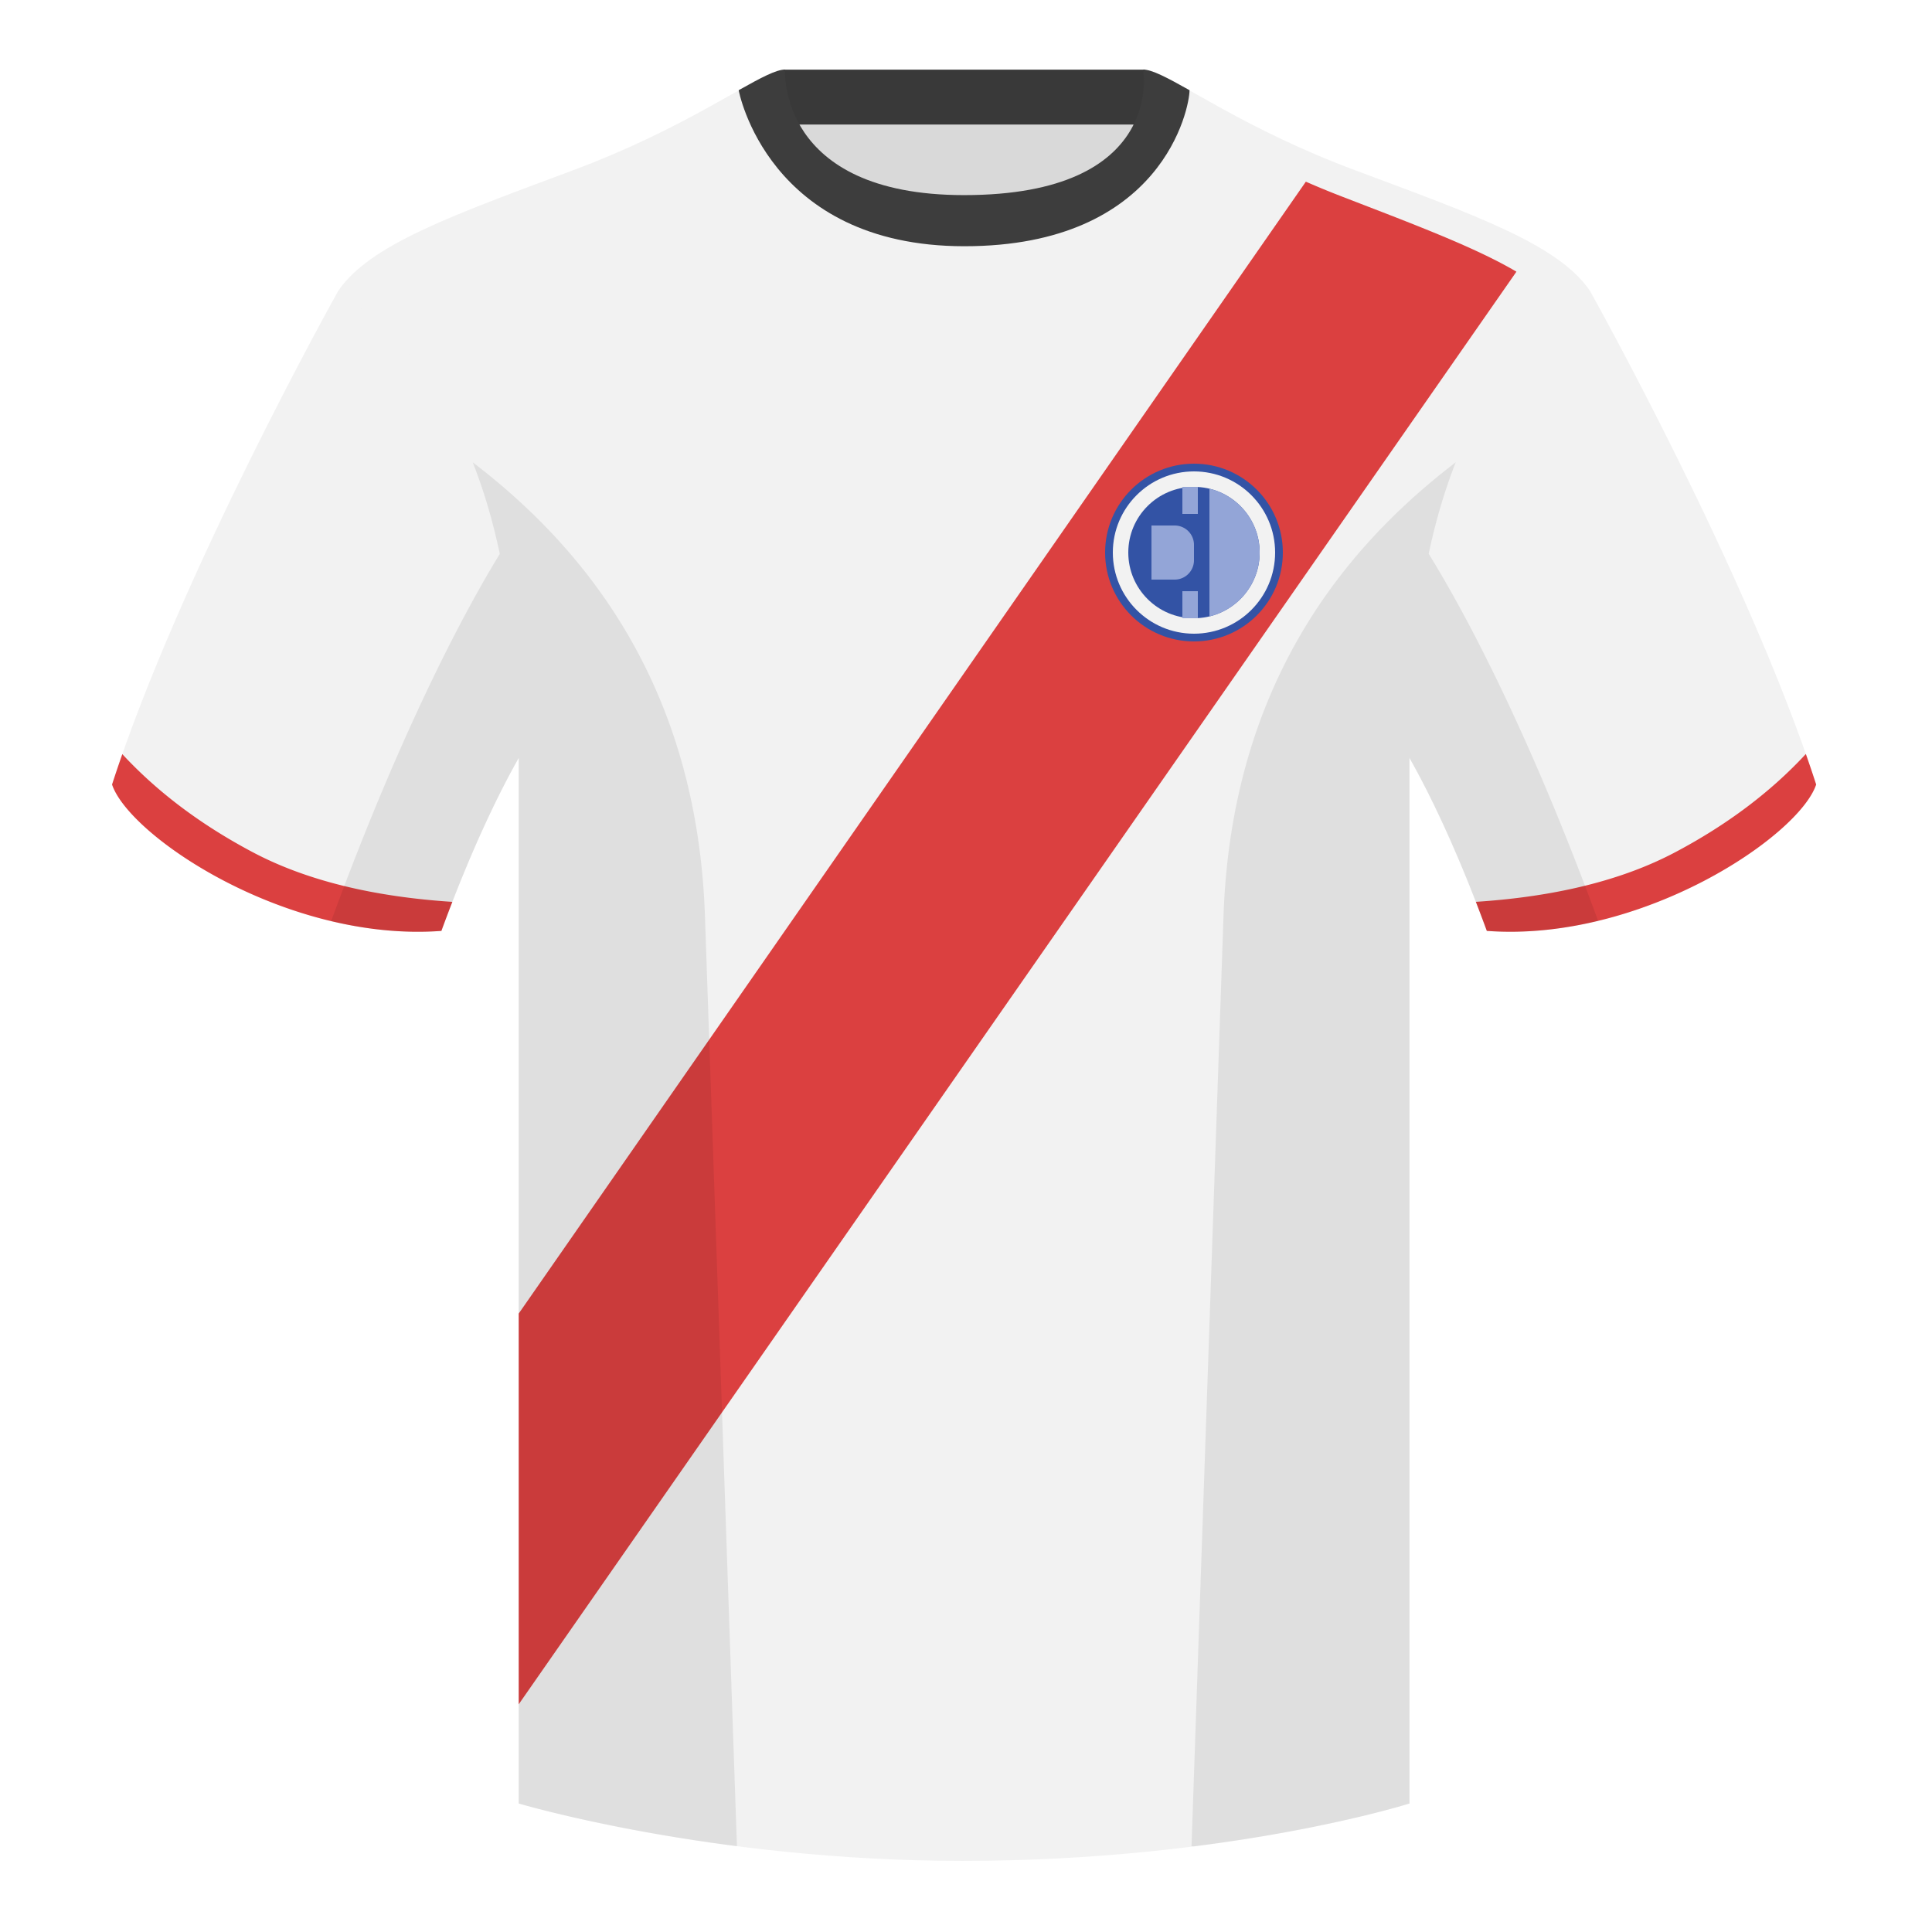
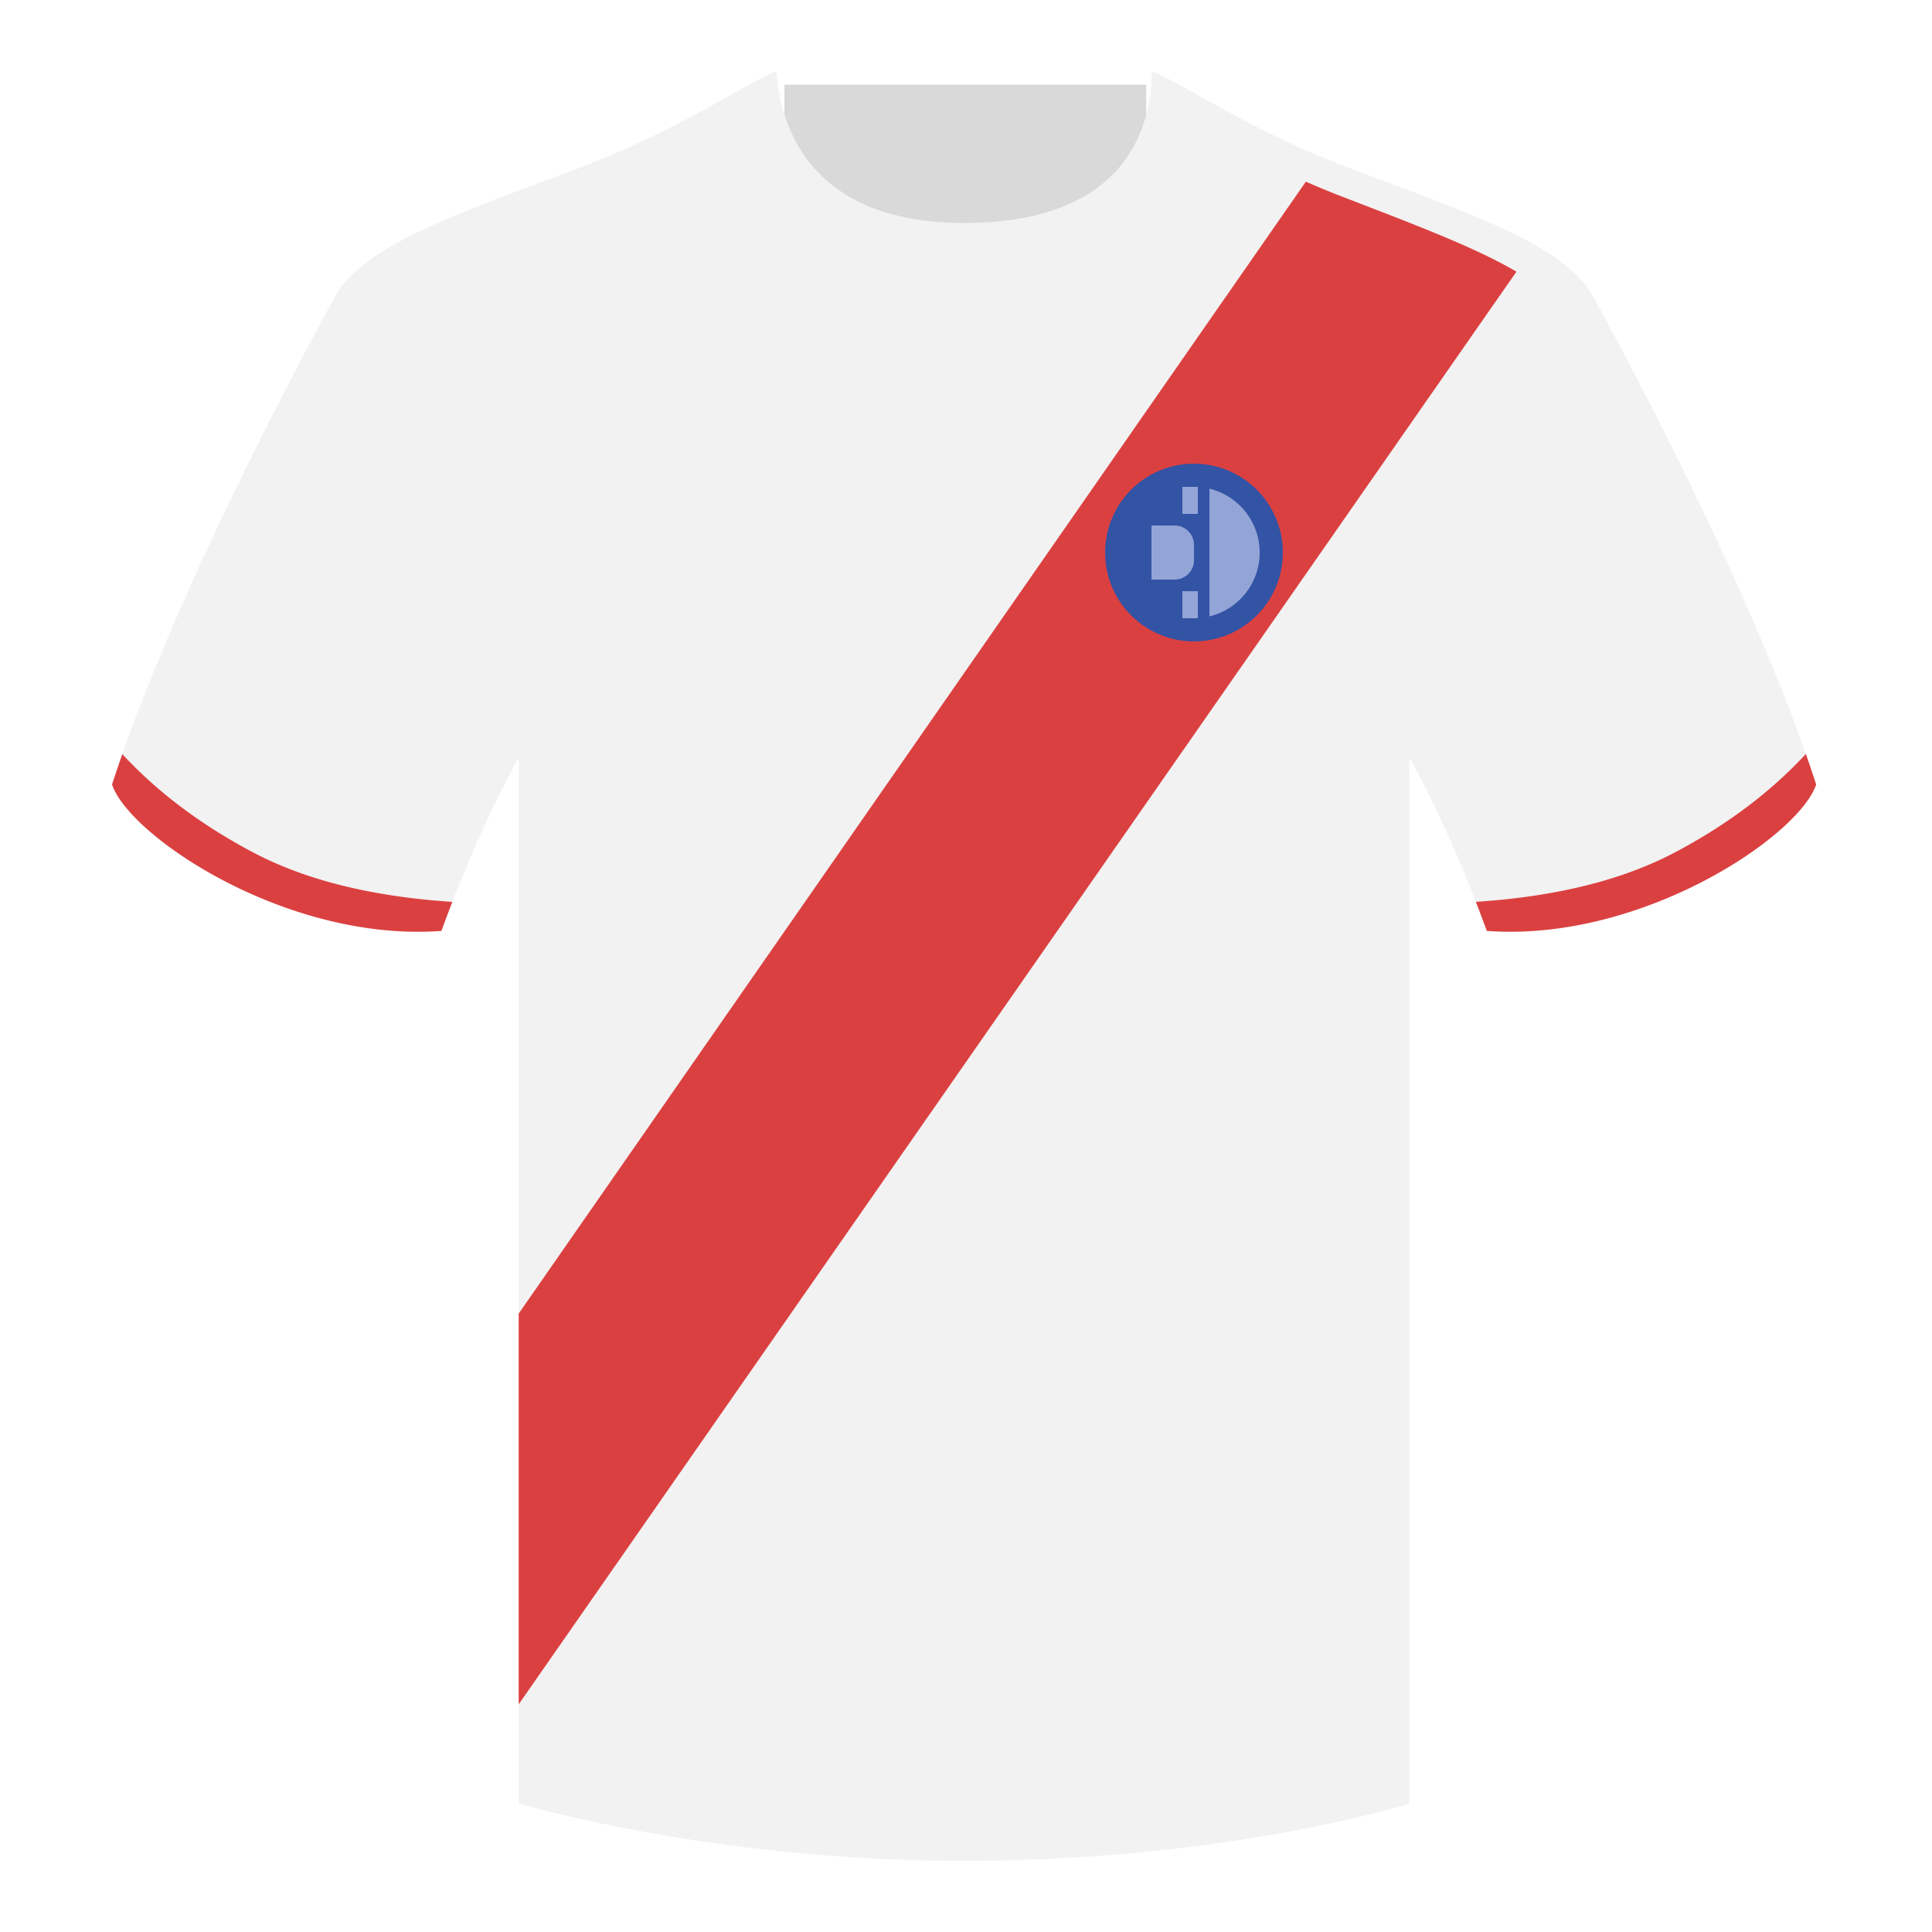
<svg xmlns="http://www.w3.org/2000/svg" width="500" height="500" viewBox="0 0 500 500" fill="none">
  <path fill-rule="evenodd" clip-rule="evenodd" d="M203.003 109.223h93.644V21.928h-93.644v87.295z" fill="#D9D9D9" />
-   <path fill-rule="evenodd" clip-rule="evenodd" d="M202.864 32.228h93.458v-14.2h-93.458v14.2z" fill="#393939" />
  <path fill-rule="evenodd" clip-rule="evenodd" d="M87.547 75.259S46.785 148.059 29 203.029c4.445 13.375 45.208 40.86 85.232 37.885 13.34-36.4 24.46-52 24.46-52s2.963-95.085-51.145-113.655zm323.925 0s40.763 72.8 58.548 127.77c-4.445 13.375-45.208 40.86-85.232 37.885-13.34-36.4-24.46-52-24.46-52s-2.963-95.085 51.144-113.655z" fill="#F2F2F2" />
  <path fill-rule="evenodd" clip-rule="evenodd" d="M249.511 57.703c-50.082 0-47.798-39.47-48.743-39.14-7.516 2.618-24.132 14.936-52.438 25.494-31.873 11.886-52.626 19.316-60.783 31.2 11.115 8.915 46.695 28.97 46.695 120.345v271.14s49.657 14.855 114.885 14.855c68.929 0 115.648-14.855 115.648-14.855v-271.14c0-91.375 35.58-111.43 46.699-120.345-8.156-11.885-28.909-19.315-60.782-31.2-28.36-10.576-44.982-22.919-52.478-25.51-.927-.319 4.177 39.155-48.703 39.155z" fill="#F2F2F2" />
  <path fill-rule="evenodd" clip-rule="evenodd" d="M134.242 339.948l203.71-292.93a224.26 224.26 0 009.308 3.835l11.352 4.384c14.116 5.484 25.456 10.129 33.839 15.073L134.242 441.069V339.948l203.71-292.93-203.71 292.93zM467.353 195.13a337.912 337.912 0 012.667 7.899c-4.445 13.375-45.208 40.86-85.232 37.885a431.342 431.342 0 00-2.835-7.519c20.795-1.358 37.993-5.637 51.594-12.837 13.428-7.109 24.697-15.585 33.806-25.428zm-435.698.04c9.103 9.827 20.36 18.291 33.772 25.391 13.611 7.206 30.824 11.486 51.639 12.841a423.042 423.042 0 00-2.834 7.516c-40.024 2.975-80.787-24.51-85.232-37.885a339.518 339.518 0 012.655-7.863z" fill="#DB4040" />
-   <path fill-rule="evenodd" clip-rule="evenodd" d="M307.851 23.345c-5.772-3.24-9.728-5.345-12.007-5.345 0 0 5.881 32.495-46.336 32.495-48.52 0-46.335-32.495-46.335-32.495-2.28 0-6.236 2.105-12.003 5.345 0 0 7.369 40.38 58.403 40.38 51.479 0 58.278-35.895 58.278-40.38z" fill="#3D3D3D" />
-   <path fill-rule="evenodd" clip-rule="evenodd" d="M413.584 238.323c-9.287 2.238-19.064 3.316-28.797 2.593-8.198-22.369-15.558-36.883-20.013-44.749v270.578s-21.102 6.709-55.866 11.11c-.182-.02-.363-.039-.544-.06 1.88-54.795 5.722-166.47 8.276-240.705 2.055-59.755 31.085-95.29 60.099-117.44-2.675 6.781-5.072 14.607-6.999 23.668 7.354 11.851 24.435 42.068 43.83 94.964l.014.041zM190.717 477.796c-34.248-4.402-56.476-11.051-56.476-11.051V196.173c-4.456 7.866-11.814 22.379-20.01 44.743-9.633.716-19.309-.333-28.51-2.524a.577.577 0 01.02-.097c19.376-52.847 36.305-83.066 43.609-94.943-1.929-9.076-4.328-16.913-7.006-23.702 29.014 22.15 58.043 57.685 60.099 117.44 2.554 74.235 6.395 185.91 8.276 240.706h-.002z" fill="#000" fill-opacity=".08" />
  <path fill-rule="evenodd" clip-rule="evenodd" d="M309 166c12.703 0 23-10.297 23-23s-10.297-23-23-23-23 10.297-23 23 10.297 23 23 23z" fill="#3353A5" />
-   <path fill-rule="evenodd" clip-rule="evenodd" d="M309 164c11.598 0 21-9.402 21-21s-9.402-21-21-21-21 9.402-21 21 9.402 21 21 21z" fill="#F2F2F2" />
-   <path fill-rule="evenodd" clip-rule="evenodd" d="M309 160c9.389 0 17-7.611 17-17s-7.611-17-17-17-17 7.611-17 17 7.611 17 17 17z" fill="#3353A5" />
  <path d="M298 136h6a5 5 0 015 5v4a5 5 0 01-5 5h-6v-14zm8 17h4v7h-4zm0-27h4v7h-4zm7 33.527v-33.054c7.459 1.799 13 8.516 13 16.527 0 8.011-5.541 14.728-13 16.527z" fill="#93A5D7" />
</svg>